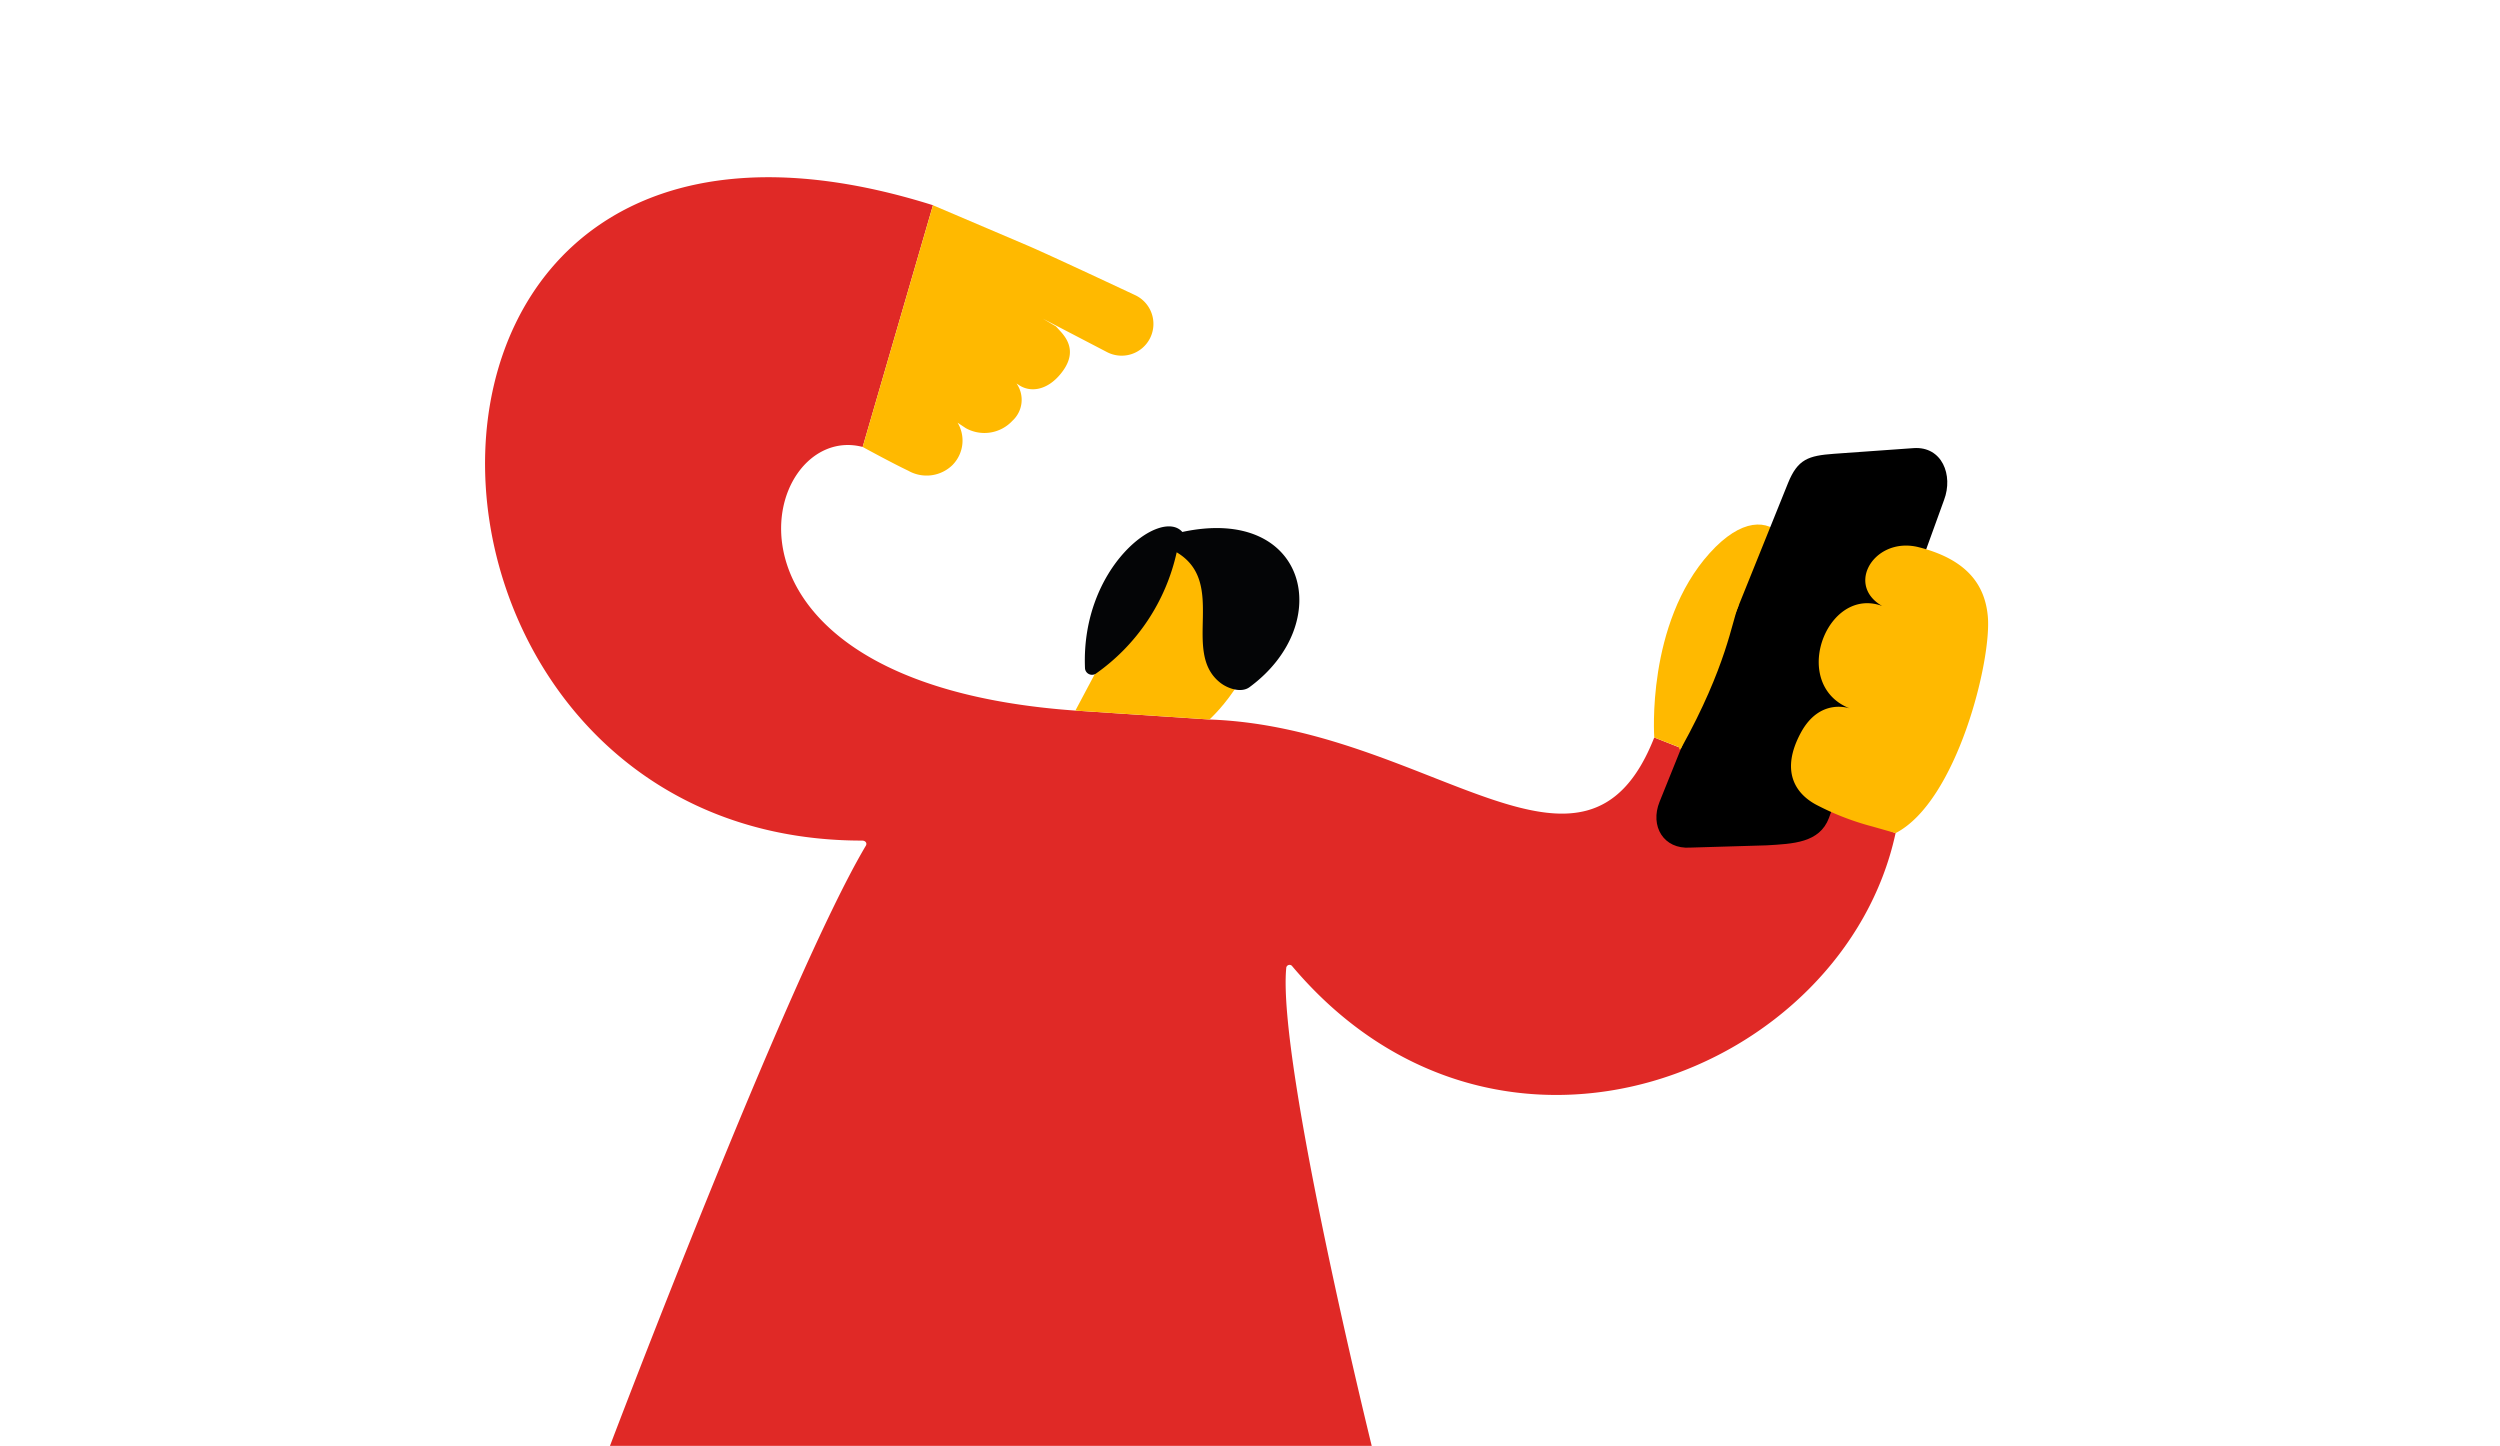
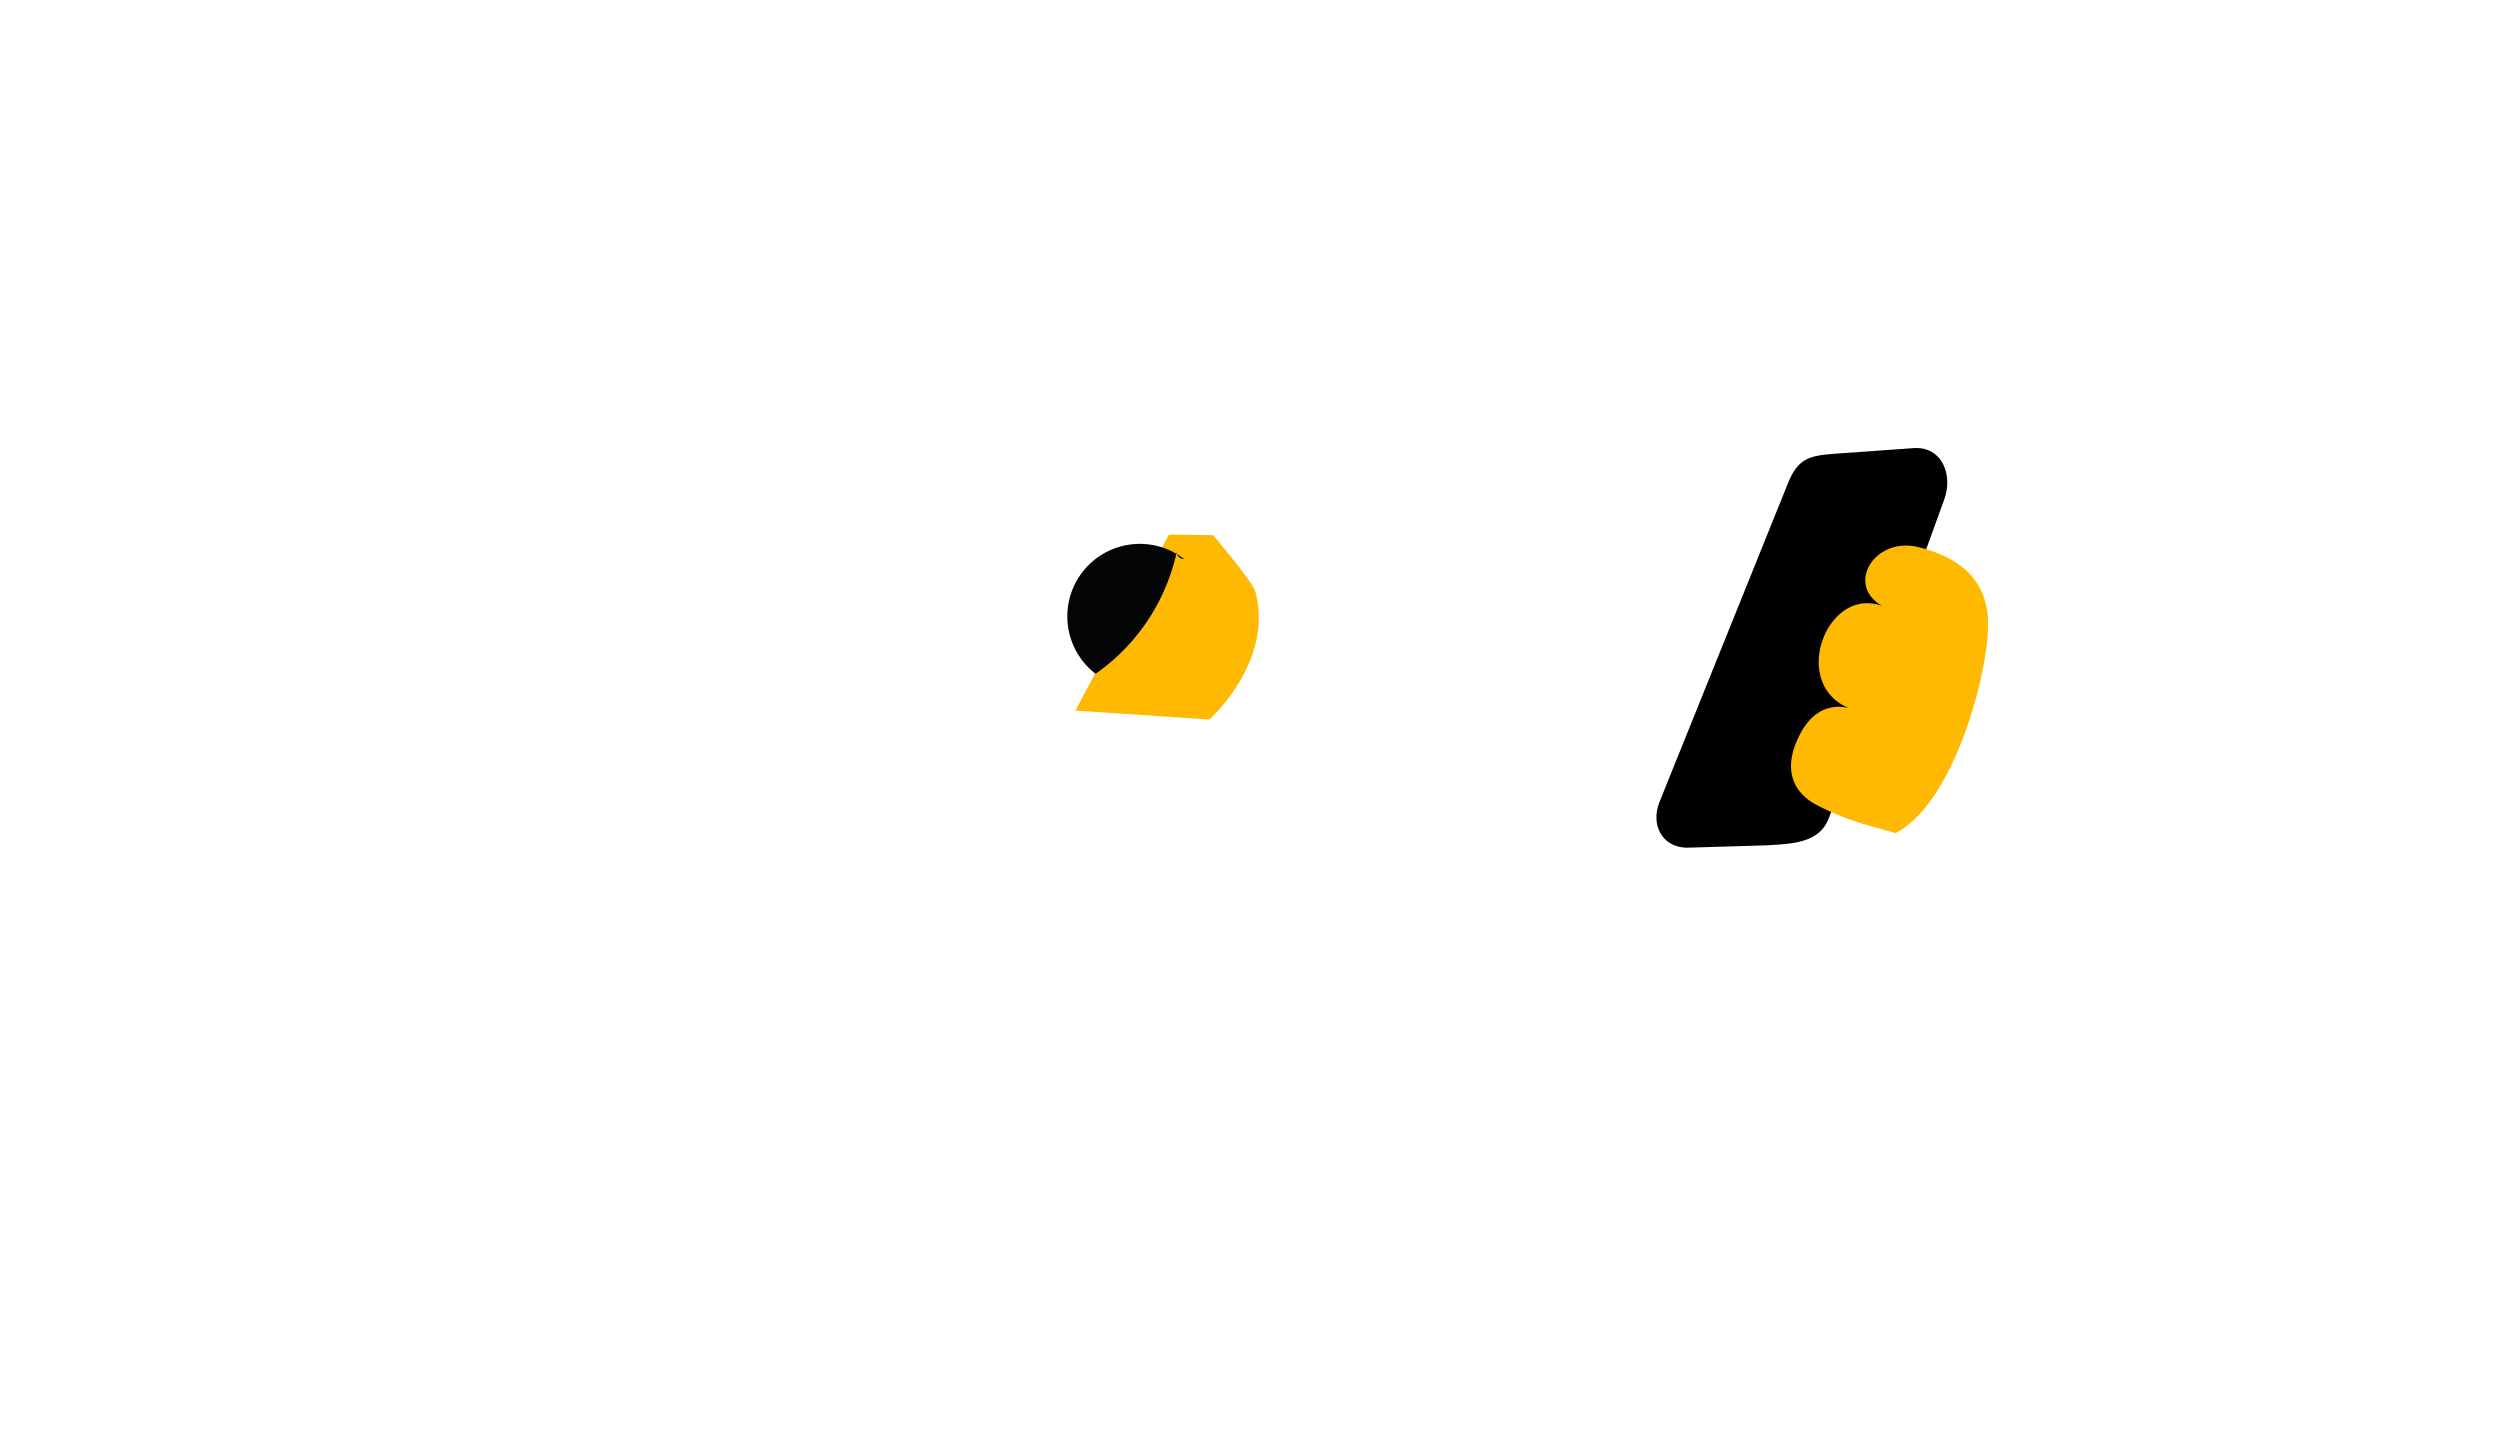
<svg xmlns="http://www.w3.org/2000/svg" width="268" height="155" viewBox="0 0 268 155">
  <g id="Raggruppa_4280" data-name="Raggruppa 4280" transform="translate(-1277 -1619)">
-     <path id="Tracciato_3412" data-name="Tracciato 3412" d="M0,0H268V155H0Z" transform="translate(1277 1619)" fill="#fff" />
    <g id="Raggruppa_3942" data-name="Raggruppa 3942" transform="translate(824.755 1346.973)">
-       <path id="Tracciato_3425" data-name="Tracciato 3425" d="M544.723,319.941c-11.066-2.9-18.7,25.316,22.8,28.262l14.369.955c23.524.82,40.193,20.98,47.69,1.928l25.869,10.249c-5.516,25.61-42.462,40.566-64.663,14.292a.357.357,0,0,0-.659.185c-.952,10.144,9.165,51.215,9.165,51.215H517.632s19.063-50.26,27.426-64.33c.169-.283-.026-.558-.4-.558-53.756,0-56.5-88.3,7.6-68.112Z" transform="translate(0)" fill="#e02926" />
-       <path id="Tracciato_3426" data-name="Tracciato 3426" d="M565.641,314.887c-1.111,2.081-8.086,11.6-2.084,13.888,5.64,2.152,7.536,5.135,8.253,7.042l-20.142-7.88s-.891-12.2,5.942-19.769S568.933,308.7,565.641,314.887Z" transform="translate(77.915 23.15)" fill="#ffb900" />
-       <path id="Tracciato_3427" data-name="Tracciato 3427" d="M519.553,318.076s3.118,1.708,4.892,2.549a3.969,3.969,0,0,0,4.749-.624l.082-.09a3.724,3.724,0,0,0,.452-4.437l.873.582a4.1,4.1,0,0,0,5.011-.793,3.048,3.048,0,0,0,.434-3.993l.283.185c1.166.769,2.949.621,4.453-1.222,1.624-1.991.97-3.453.011-4.511l-.518-.568-1.4-.828,6.82,3.554a3.406,3.406,0,1,0,3.022-6.1c-3.765-1.766-9.7-4.535-11.571-5.331l-10.056-4.284Z" transform="translate(25.17 1.865)" fill="#ffb900" />
      <path id="Tracciato_3428" data-name="Tracciato 3428" d="M555.367,344.84l8.2-.243c2.814-.169,5.648-.259,6.658-2.927l12.346-34.106c1-2.644-.211-5.767-3.279-5.548l-8.528.608c-2.745.2-3.882.579-4.919,3.128l-13.771,34.167C551.011,342.534,552.5,345.044,555.367,344.84Z" transform="translate(78.08 18.05)" />
      <path id="Tracciato_3429" data-name="Tracciato 3429" d="M563.513,323.429s-3.215-1.235-5.283,2.615c-2.158,4.017-.666,6.51,1.78,7.761a28.584,28.584,0,0,0,5.931,2.279l2.459.7c6.571-3.385,10.326-18.568,9.884-23.256-.28-2.988-1.848-5.987-7.407-7.393-4.979-1.261-8.335,4.694-3.052,6.709C561.4,309.193,556.675,320.767,563.513,323.429Z" transform="translate(87.053 24.552)" fill="#ffb900" />
-       <path id="Tracciato_3430" data-name="Tracciato 3430" d="M558.991,308.641c-.632,1.449-1.214,6.328-6.087,15.1-1.031,1.862,1.261-12.291,1.261-12.291S559.626,307.195,558.991,308.641Z" transform="translate(79.57 28.47)" fill="#ffb900" />
      <g id="Raggruppa_2300" data-name="Raggruppa 2300" transform="translate(567.525 328.455)">
        <path id="Tracciato_1890" data-name="Tracciato 1890" d="M547.472,311.625c2.025,7.507-4.927,13.713-4.927,13.713l-14.369-.955,10.03-18.87,4.733.063S547.18,310.554,547.472,311.625Z" transform="translate(-528.176 -304.635)" fill="#ffb900" />
-         <path id="Tracciato_1891" data-name="Tracciato 1891" d="M529.712,320.988a21.574,21.574,0,0,0,8.692-13.026c5.474,3.253.465,10.625,4.643,13.957.846.674,2.293,1.142,3.162.5,9.281-6.825,6.222-19.52-7.2-16.638-2.311-2.652-10.889,3.742-10.434,14.6a.75.75,0,0,0,.788.709A.719.719,0,0,0,529.712,320.988Z" transform="translate(-527.544 -305.182)" fill="#040506" />
+         <path id="Tracciato_1891" data-name="Tracciato 1891" d="M529.712,320.988a21.574,21.574,0,0,0,8.692-13.026a.75.75,0,0,0,.788.709A.719.719,0,0,0,529.712,320.988Z" transform="translate(-527.544 -305.182)" fill="#040506" />
      </g>
    </g>
  </g>
</svg>